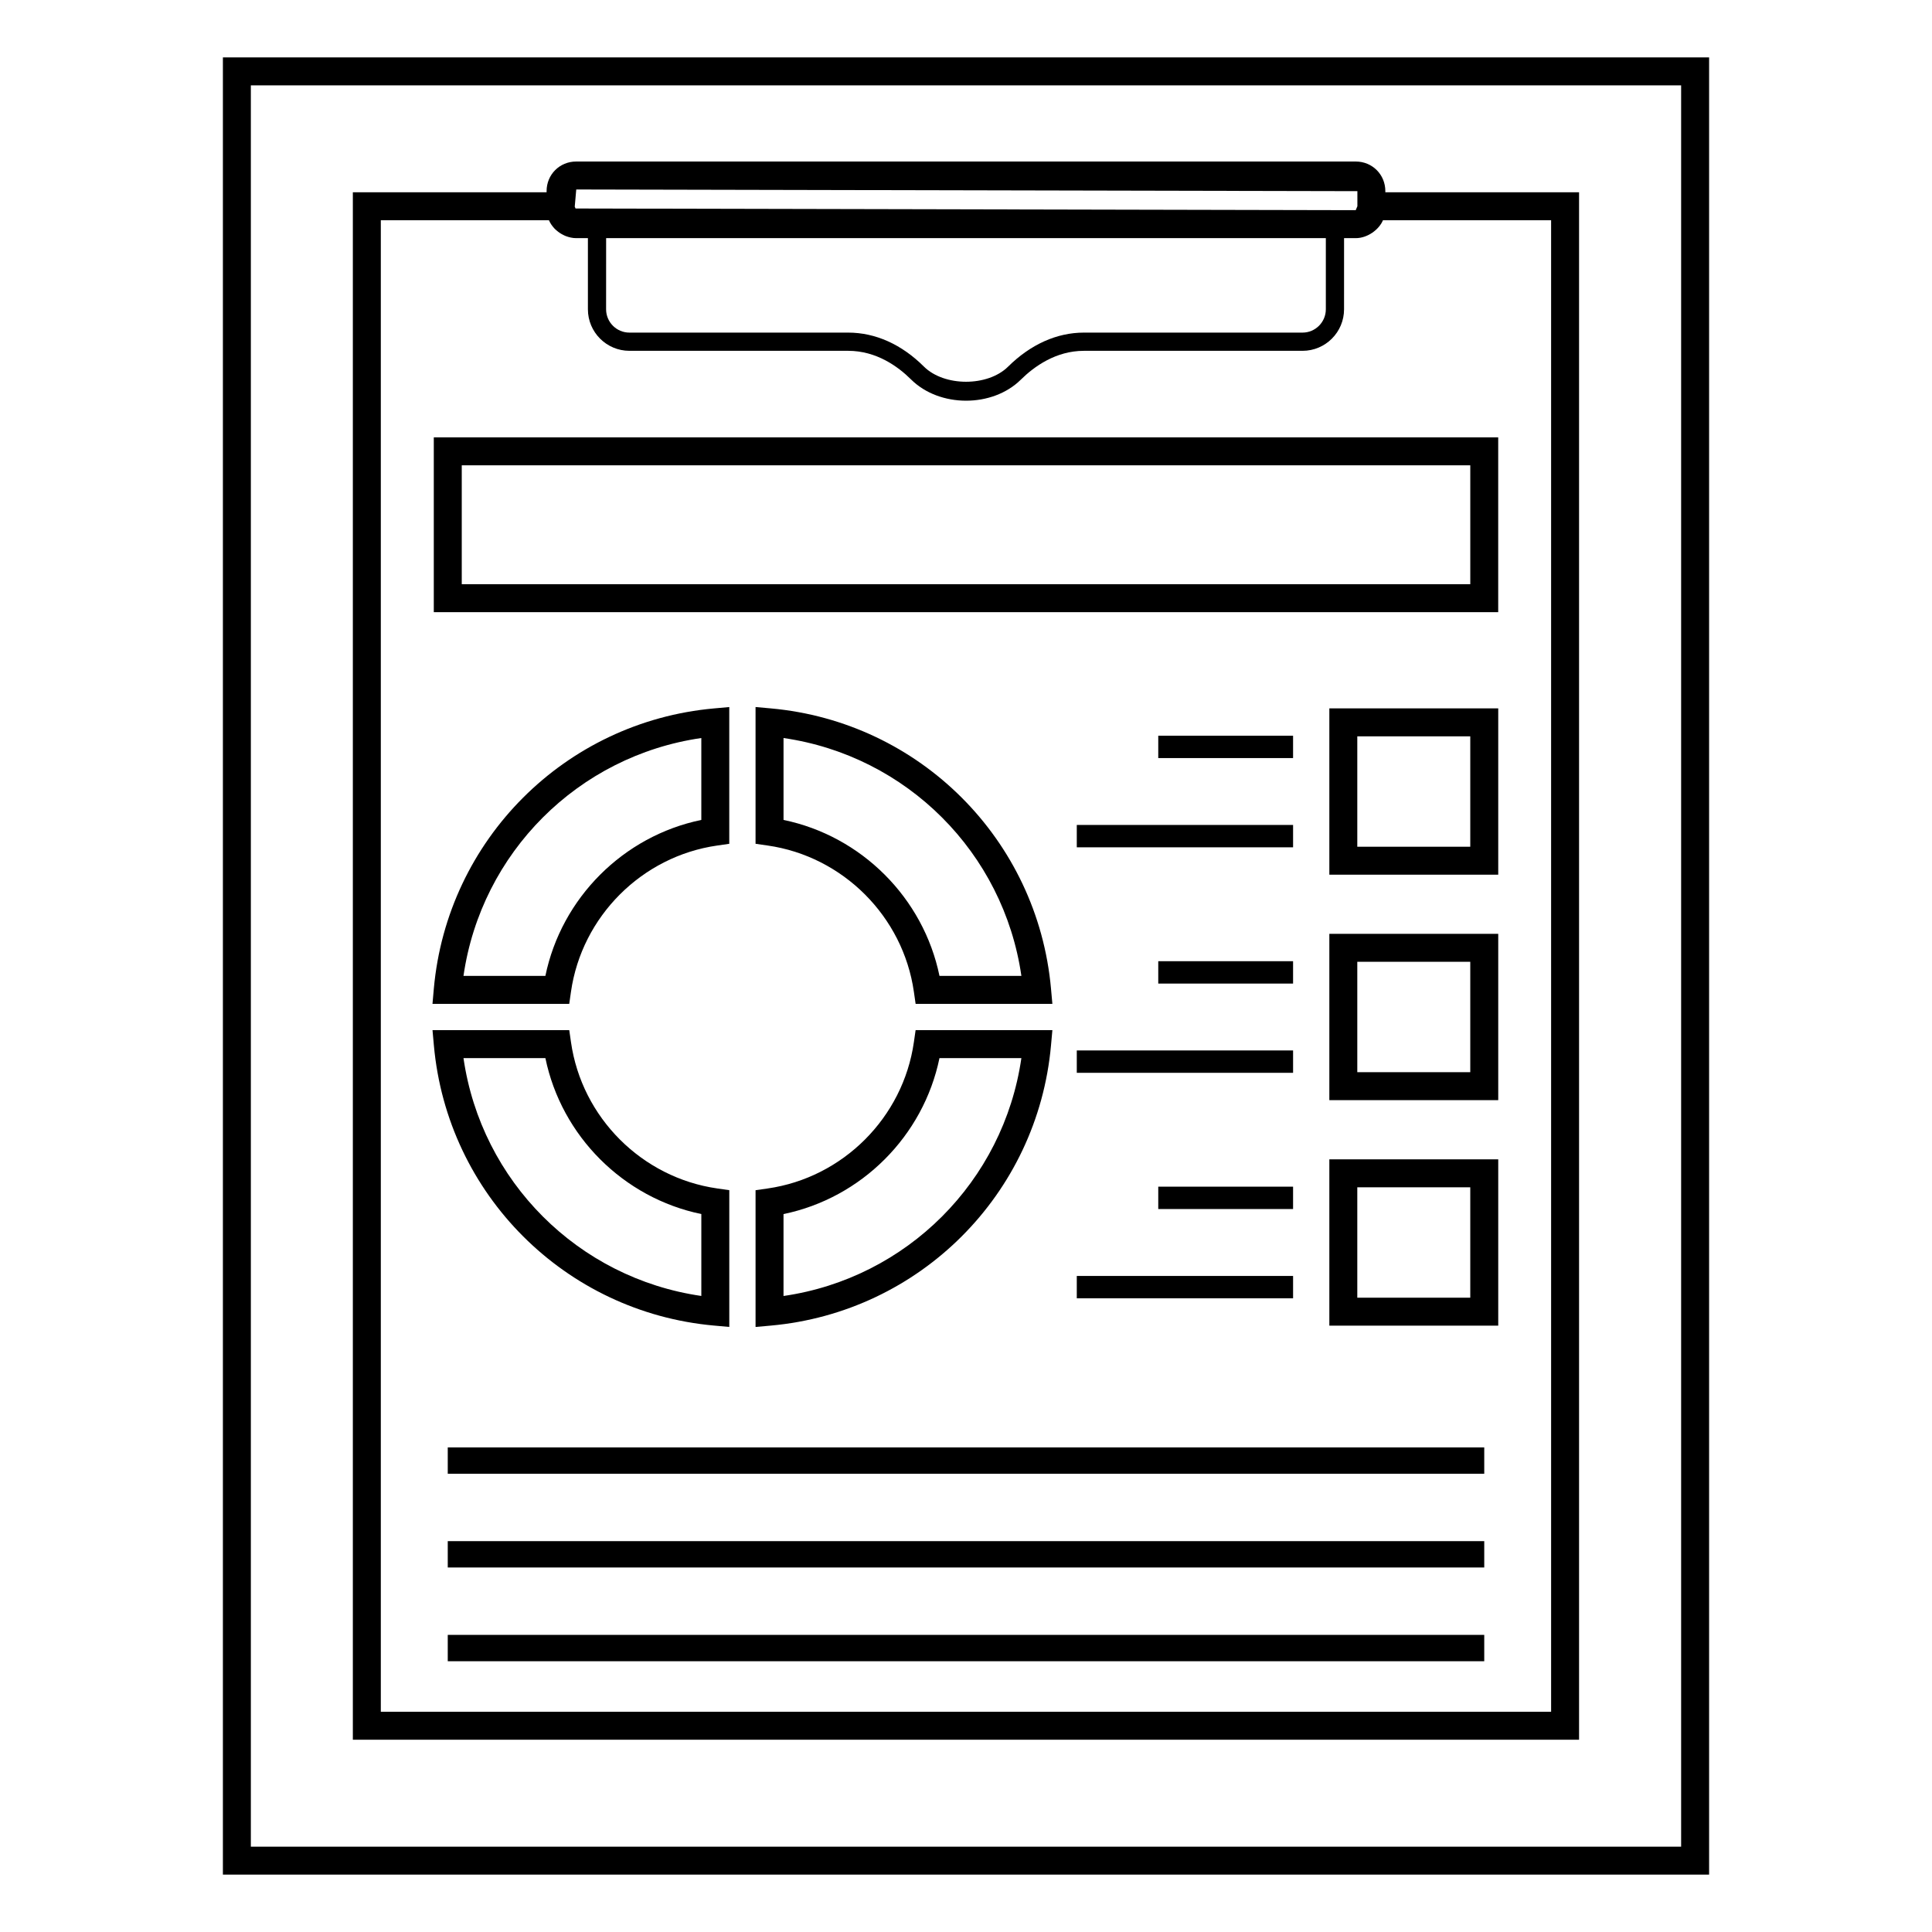
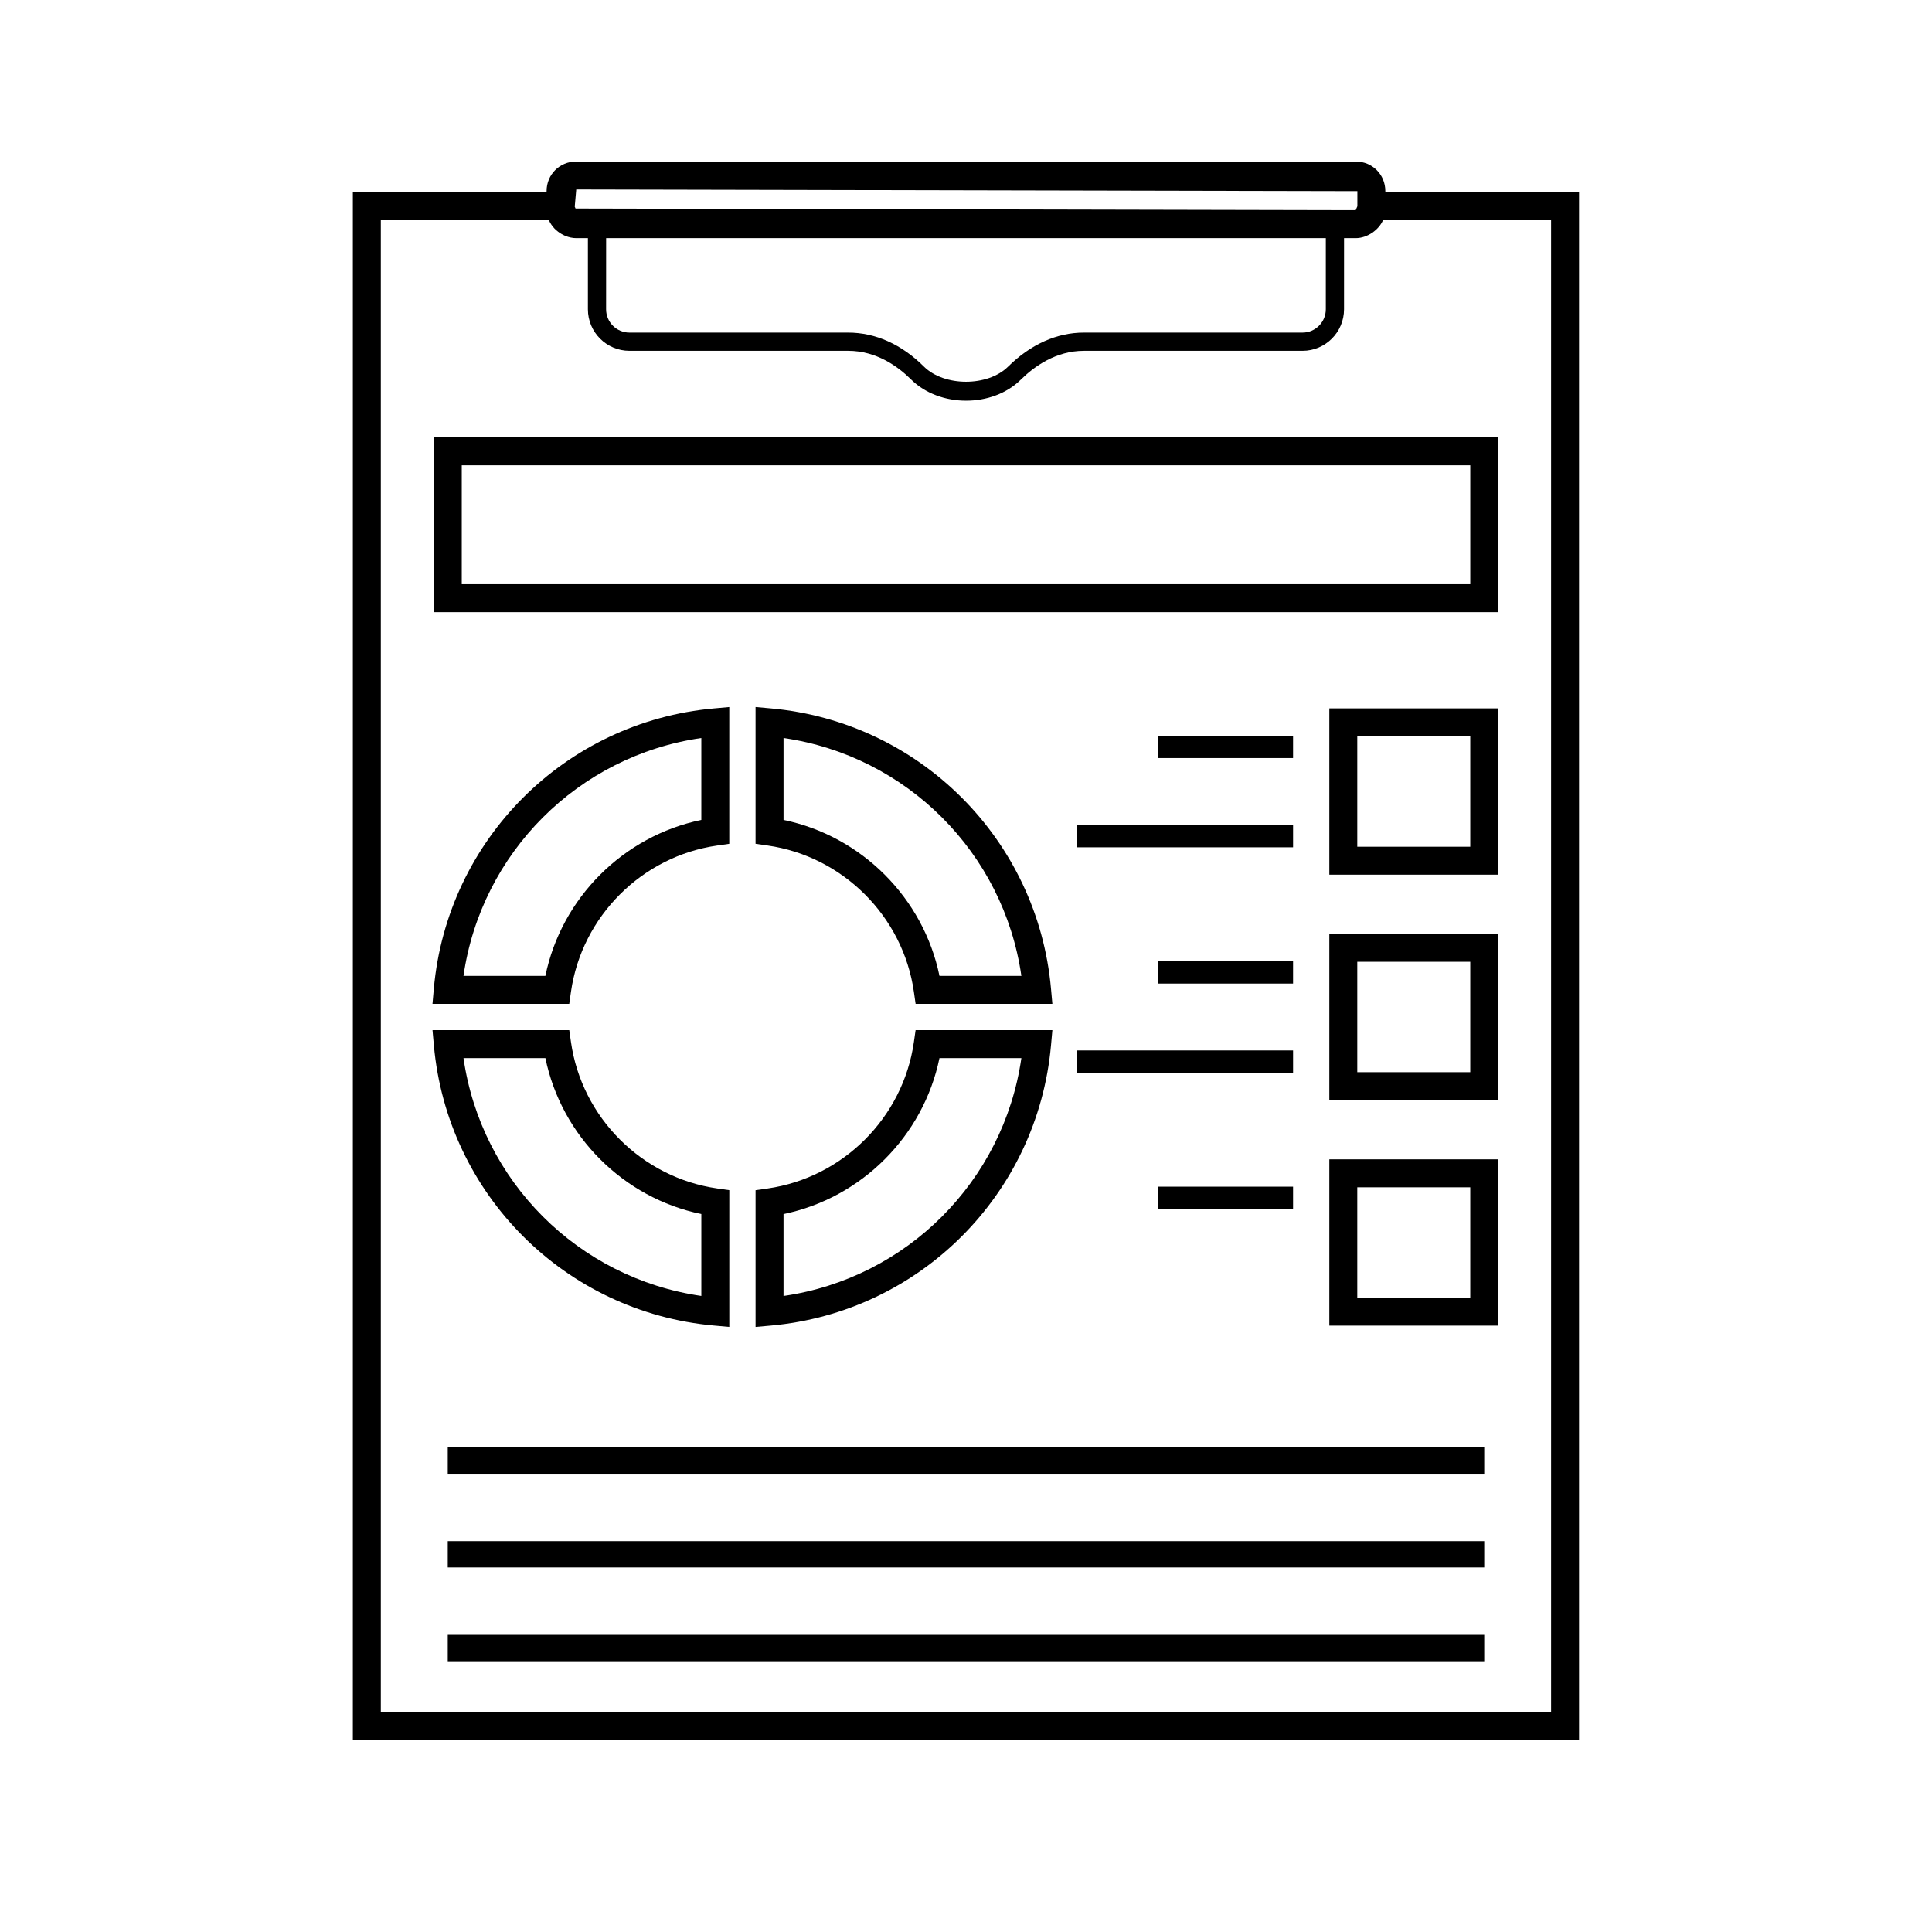
<svg xmlns="http://www.w3.org/2000/svg" fill="#000000" width="800px" height="800px" version="1.1" viewBox="144 144 512 512">
  <g>
-     <path d="m203.07 640.79h393.86v-481.58h-393.86zm7.406-474.17h379.04v466.77h-379.04z" />
    <path d="m511.13 194.66c0-4.402-3.453-7.856-7.856-7.856h-206.57c-4.402 0-7.852 3.453-7.852 7.856v0.297h-51.344v410.09h324.96v-410.09h-51.344zm-7.41 0v4l-0.445 1.039-206.75-0.445-0.211-0.492 0.398-4.547zm-199.09 12.449h190.73v18.855c0 3.406-2.773 6.18-6.176 6.18h-57.945c-7.172 0-14.125 3.125-20.105 9.039-5.383 5.316-16.895 5.332-22.305-0.051-5.914-5.883-12.848-8.988-20.055-8.988h-57.973c-3.406 0-6.18-2.769-6.18-6.18zm250.43 390.53h-310.14v-395.27h44.555c0.355 0.844 0.887 1.566 1.492 2.223 0.18 0.191 0.379 0.344 0.574 0.52 0.504 0.441 1.051 0.809 1.66 1.109 0.242 0.121 0.465 0.246 0.723 0.34 0.867 0.324 1.789 0.551 2.781 0.551h3.094v18.855c0 6.07 4.934 11.004 11.004 11.004h57.973c7.461 0 13.172 4.125 16.652 7.582 7.547 7.496 21.555 7.516 29.098 0.062 3.527-3.488 9.289-7.644 16.715-7.644h57.945c6.066 0 11-4.934 11-11.004l0.004-18.855h3.082c3.184 0 6.195-2.297 7.227-4.742h44.559z" />
    <path d="m262.66 577.26h274.68v6.984h-274.68z" />
    <path d="m258.96 306.23h282.08v-46.324h-282.08zm7.41-38.918h267.27v31.508h-267.27z" />
    <path d="m262.66 552.42h274.68v6.981h-274.68z" />
    <path d="m262.66 527.58h274.68v6.981h-274.68z" />
    <path d="m295.31 406.85c2.852-19.977 18.793-35.922 38.773-38.777l3.18-0.457v-36.242l-4.039 0.363c-39.477 3.551-70.703 34.777-74.254 74.258l-0.355 4.035h36.242zm-28.484-4.231c4.723-32.648 30.383-58.312 63.031-63.035v21.707c-20.664 4.266-37.062 20.668-41.324 41.328z" />
    <path d="m333.23 495.29 4.039 0.363v-36.242l-3.18-0.457c-19.98-2.856-35.922-18.801-38.773-38.777l-0.457-3.18h-36.242l0.363 4.039c3.547 39.48 34.773 70.707 74.25 74.254zm-44.695-70.883c4.262 20.66 20.66 37.062 41.324 41.328v21.707c-32.645-4.723-58.309-30.383-63.031-63.035z" />
    <path d="m344.23 495.66 4.039-0.363c39.48-3.551 70.707-34.777 74.258-74.258l0.363-4.039-36.246 0.004-0.457 3.18c-2.856 19.977-18.801 35.922-38.777 38.777l-3.18 0.457zm7.41-29.918c20.664-4.262 37.066-20.664 41.328-41.328h21.707c-4.723 32.648-30.383 58.312-63.035 63.035z" />
    <path d="m386.19 406.85 0.457 3.18h36.242l-0.363-4.039c-3.551-39.48-34.777-70.707-74.258-74.258l-4.039-0.363v36.242l3.18 0.457c19.98 2.856 35.926 18.805 38.781 38.781zm-34.547-67.266c32.648 4.723 58.312 30.383 63.035 63.035h-21.707c-4.262-20.664-20.664-37.066-41.328-41.328z" />
    <path d="m496.29 495.31h44.758v-44.074h-44.758zm7.406-36.664h29.941v29.258h-29.941z" />
-     <path d="m429.36 482.14h57.32v5.926h-57.32z" />
    <path d="m450.95 458.48h35.727v5.926h-35.727z" />
    <path d="m496.29 435.55h44.758v-44.074h-44.758zm7.406-36.668h29.941v29.258h-29.941z" />
    <path d="m429.36 422.38h57.32v5.926h-57.32z" />
    <path d="m450.95 398.73h35.727v5.926h-35.727z" />
    <path d="m496.29 375.8h44.758v-44.074h-44.758zm7.406-36.664h29.941v29.258h-29.941z" />
    <path d="m429.36 362.62h57.32v5.926h-57.32z" />
    <path d="m450.95 338.97h35.727v5.926h-35.727z" />
  </g>
</svg>